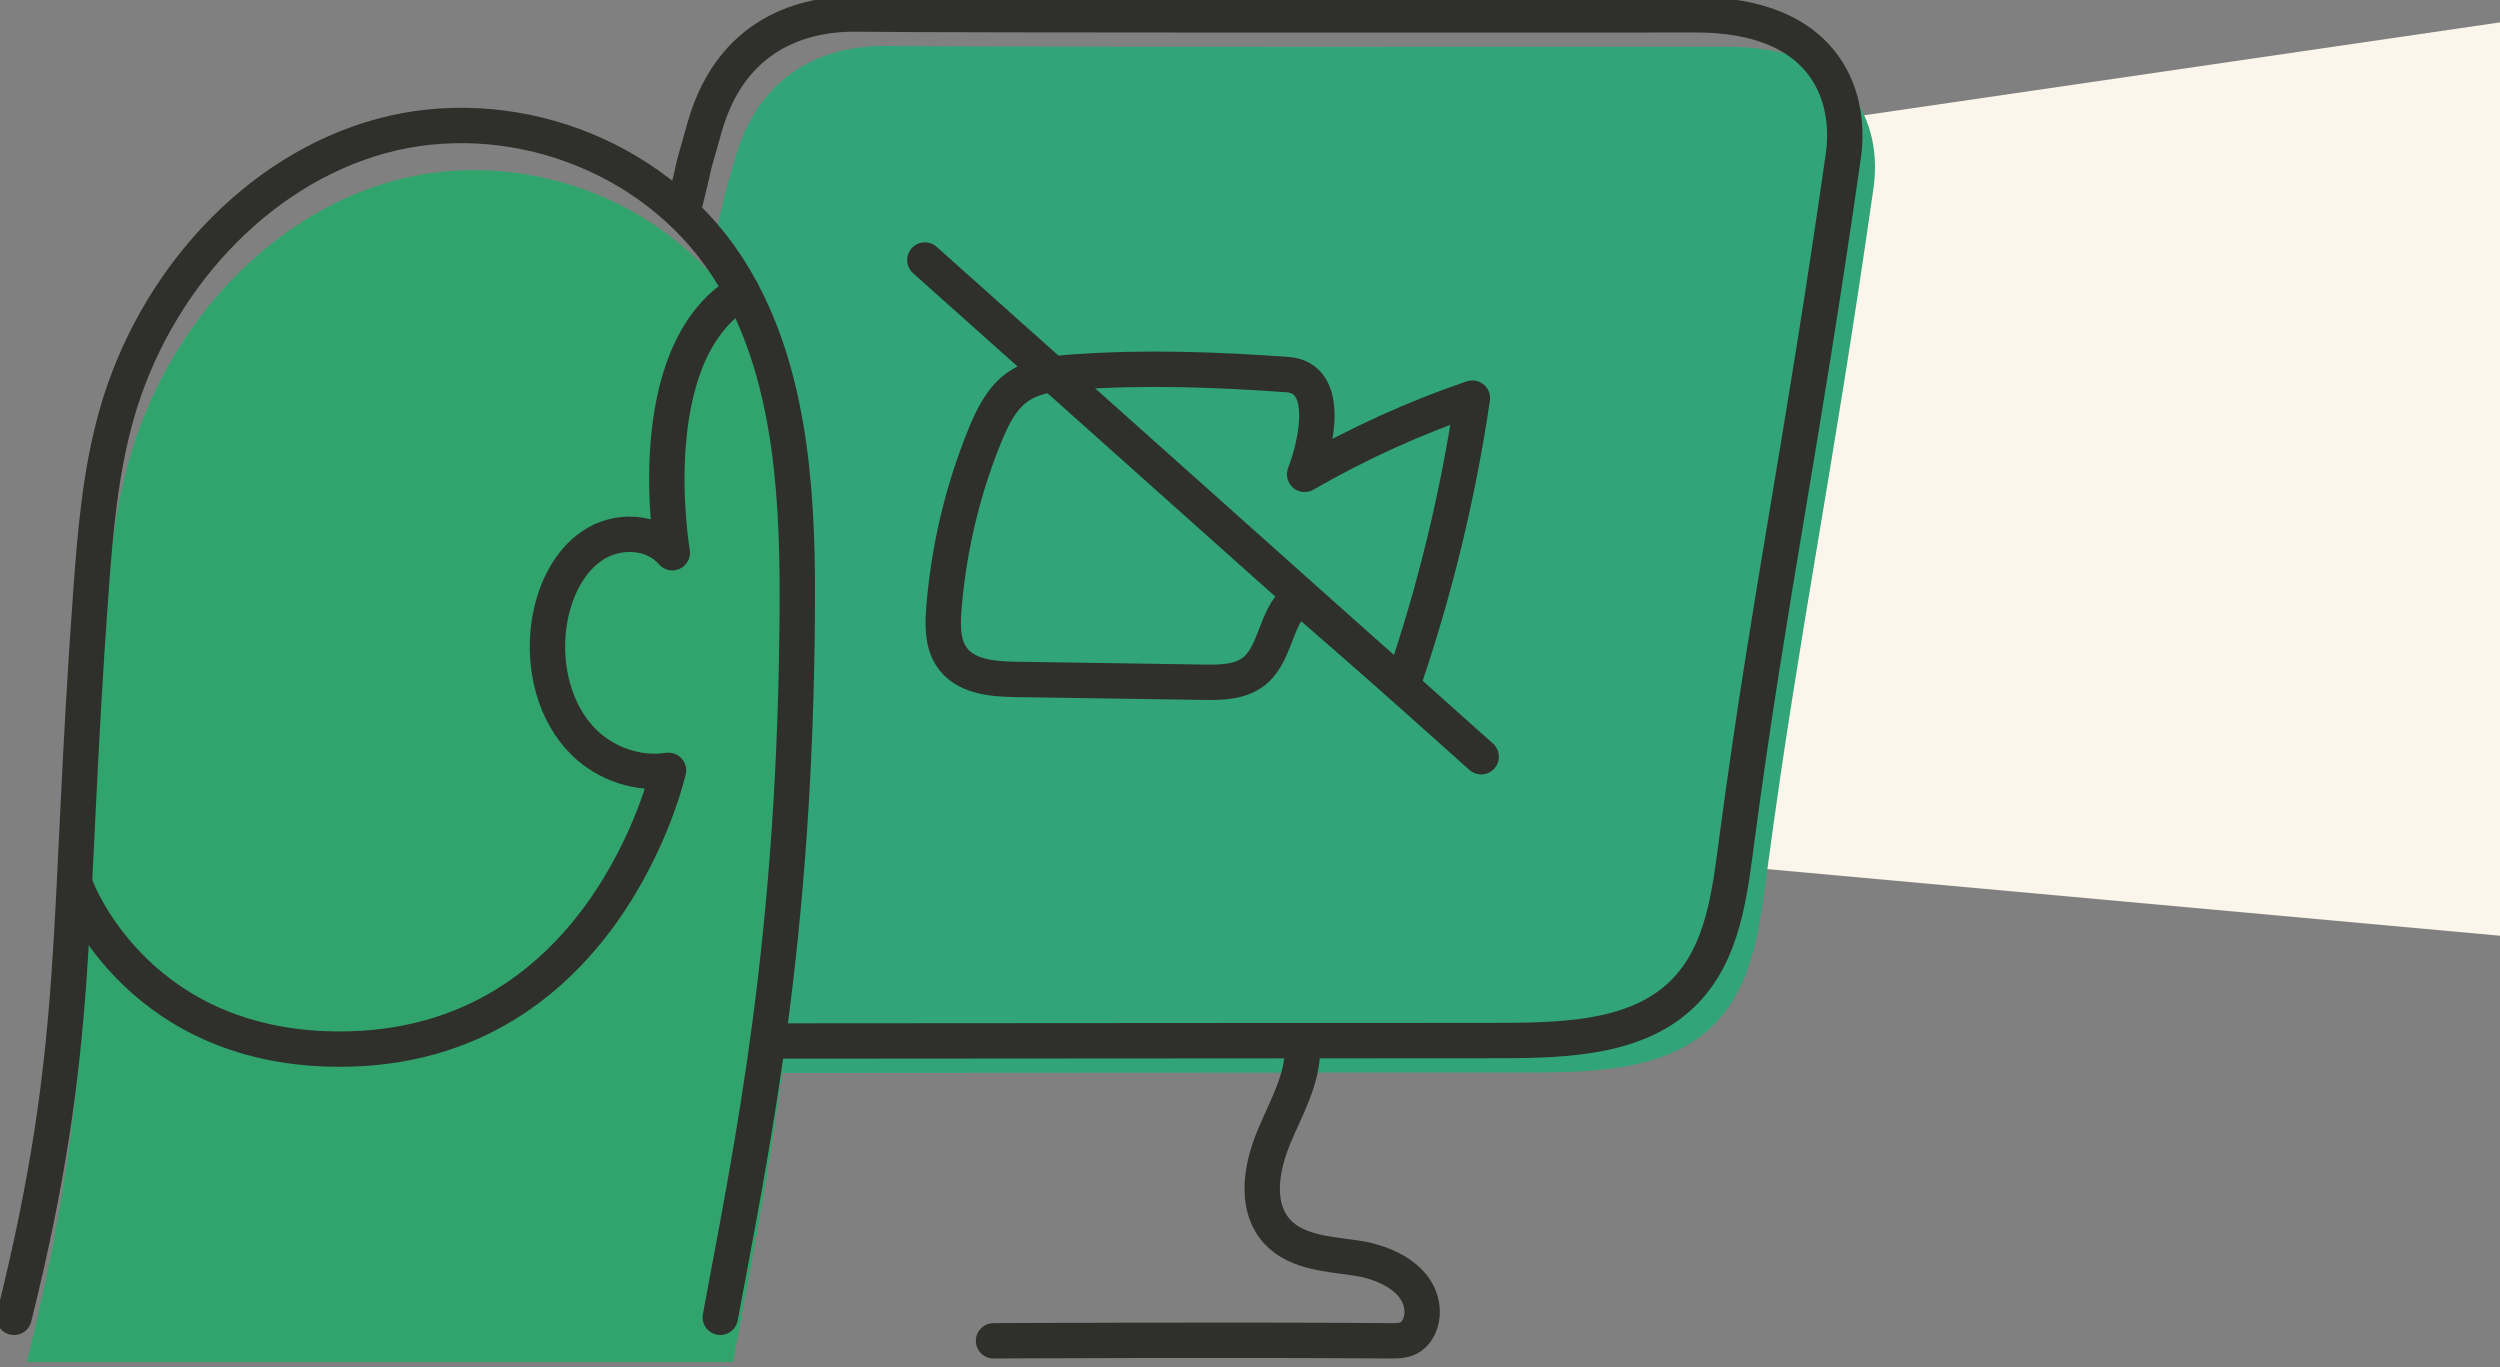
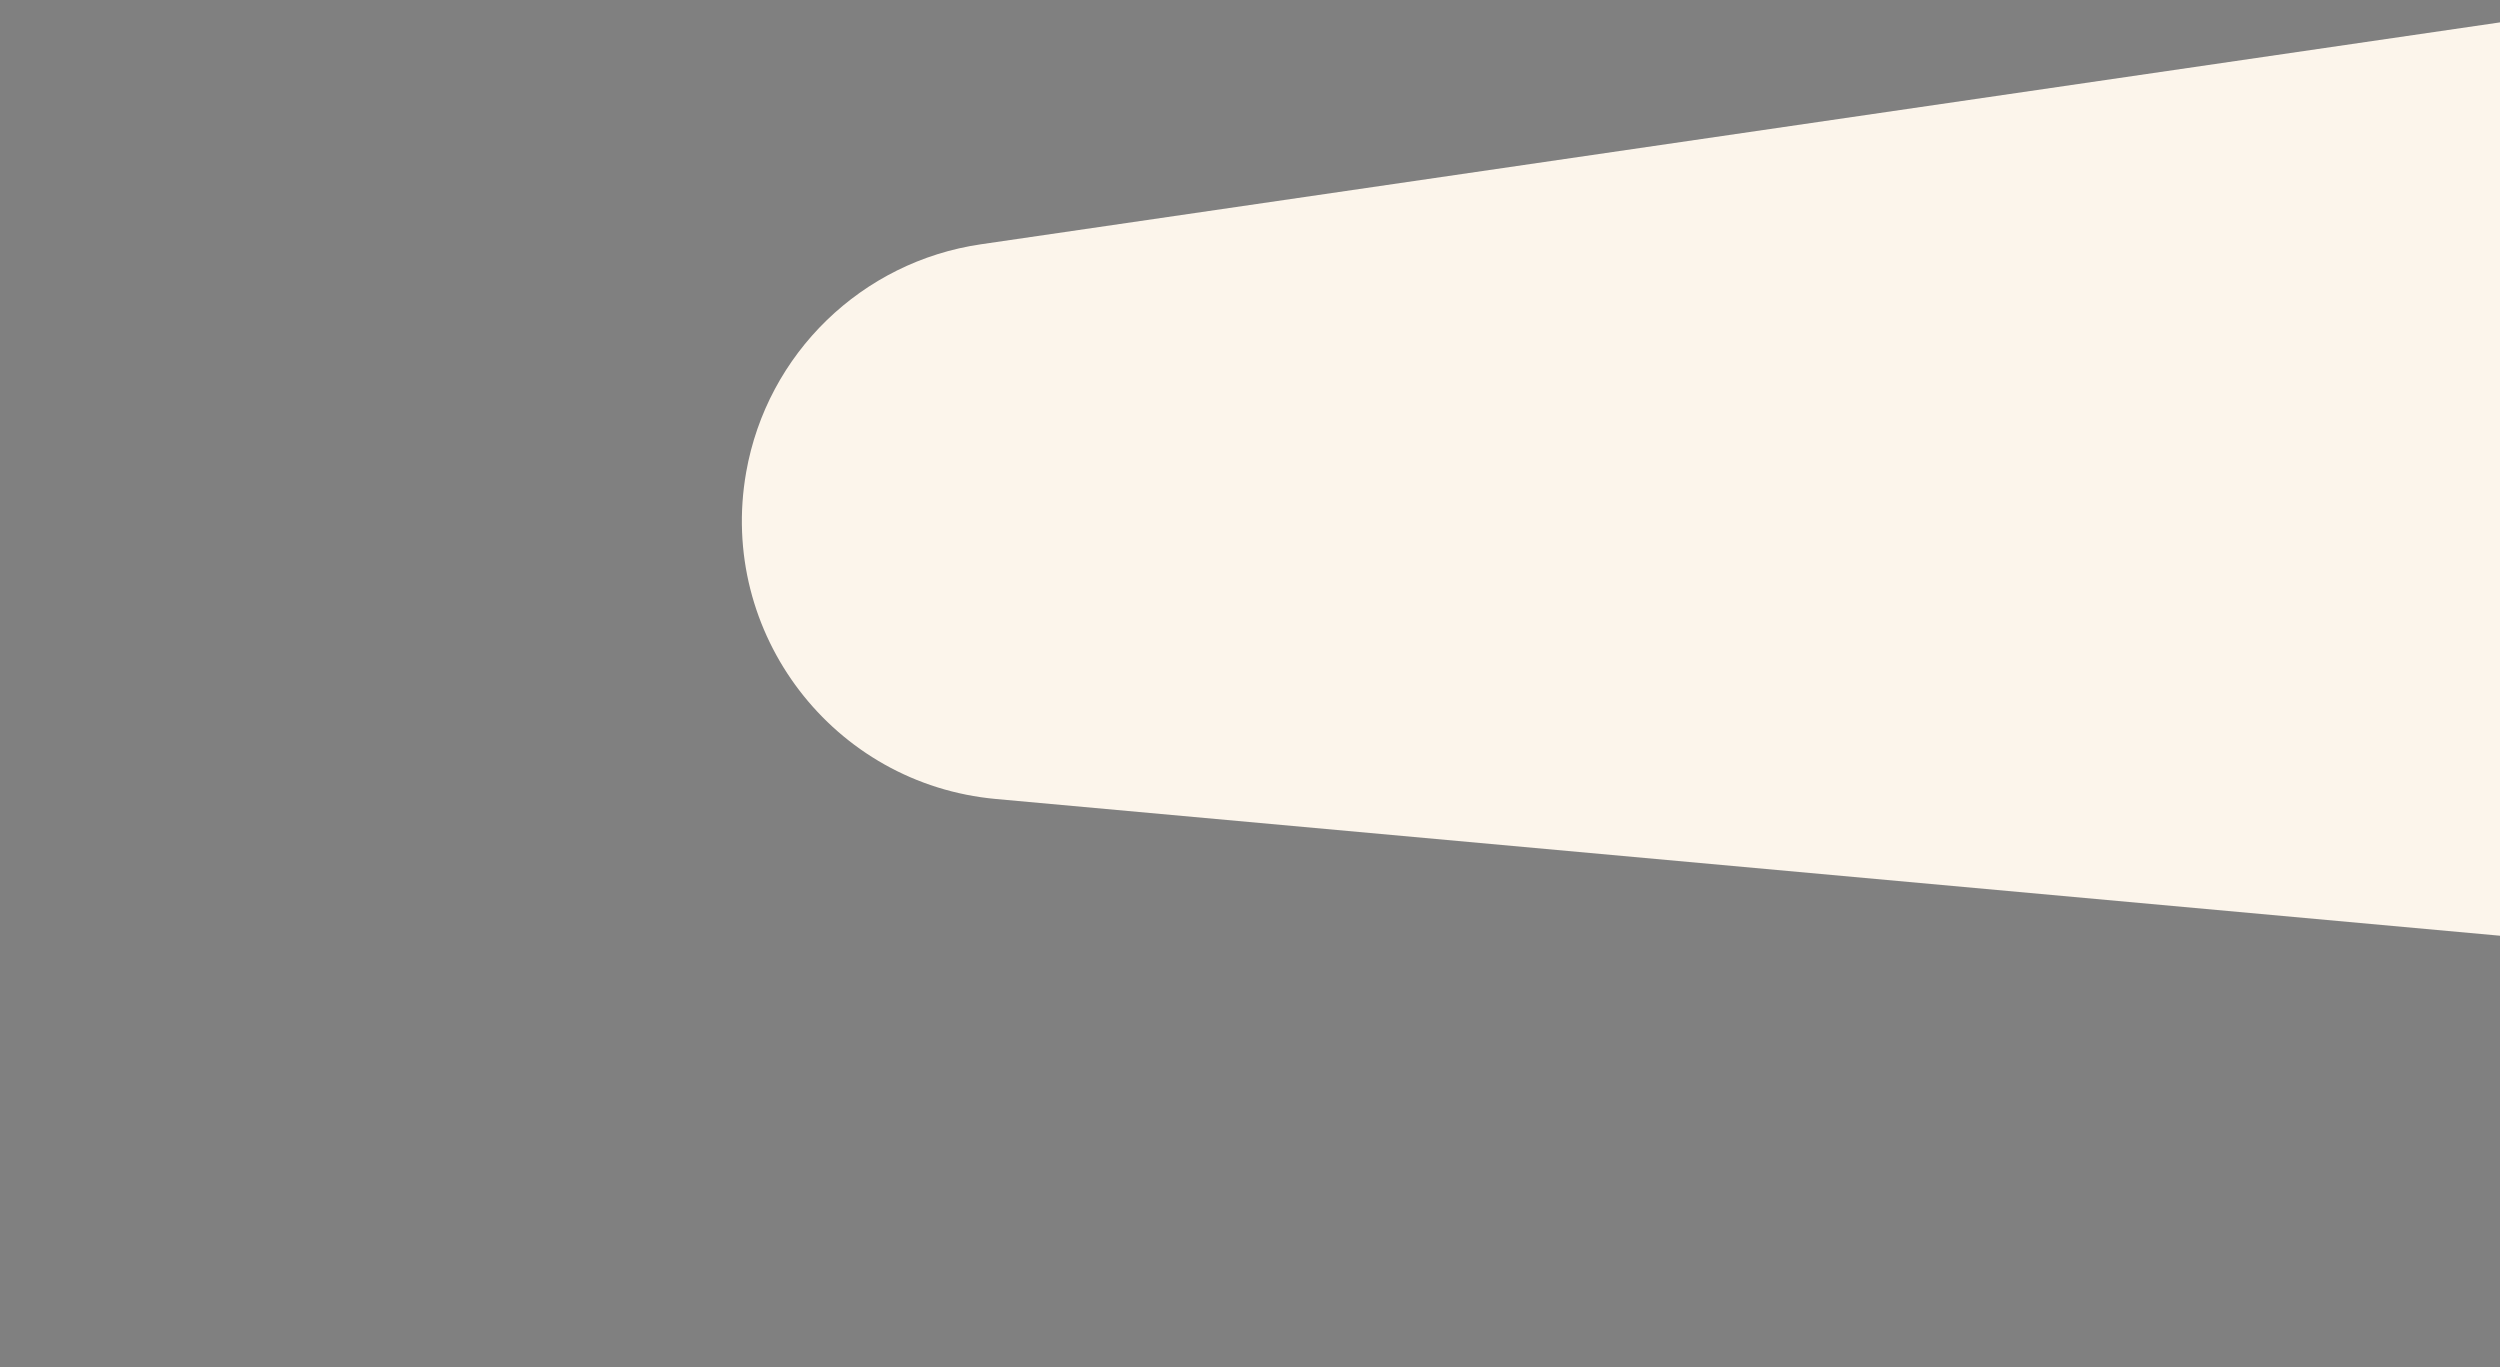
<svg xmlns="http://www.w3.org/2000/svg" width="128" height="70" viewBox="0 0 128 70" fill="none">
  <rect x="0" y="0" width="128" height="70" fill="#808080" stroke="none" />
-   <path d="M129 1L50.225 12.507C44.121 13.398 39.276 18.101 38.204 24.176C36.749 32.423 42.657 40.151 50.997 40.909L129 48V1Z" fill="#FCF5EB" />
+   <path d="M129 1L50.225 12.507C44.121 13.398 39.276 18.101 38.204 24.176C36.749 32.423 42.657 40.151 50.997 40.909L129 48Z" fill="#FCF5EB" />
  <g clip-path="url(#clip0_1593_1544)">
    <path d="M36.606 12.086C37.464 8.623 36.654 11.595 37.62 8.164C39.122 2.835 43.444 2.335 45.357 2.354C51.312 2.419 78.865 2.395 88.398 2.395C94.85 2.395 96.391 6.362 95.922 9.643C93.784 24.616 92.157 32.065 90.507 44.371C90.117 47.28 89.83 50.477 87.642 52.568C85.159 54.942 81.182 54.913 77.642 54.913C62.962 54.913 49.578 54.937 36.359 54.937" fill="#31A47A" />
    <path d="M1.373 69.736C4.884 55.631 4.023 50.168 5.317 32.464C5.537 29.454 5.8 26.423 6.618 23.532C8.529 16.761 13.731 11.011 20.174 9.253C26.617 7.496 34.051 10.092 37.856 15.89C41.051 20.762 41.496 27.054 41.477 32.993C41.419 50.517 39.135 61.038 37.533 69.733" fill="#3DCD88" />
-     <path d="M1.373 69.736C4.884 55.631 4.023 50.168 5.317 32.464C5.537 29.454 5.8 26.423 6.618 23.532C8.529 16.761 13.731 11.011 20.174 9.253C26.617 7.496 34.051 10.092 37.856 15.89C41.051 20.762 41.496 27.054 41.477 32.993C41.419 50.517 39.135 61.038 37.533 69.733" fill="black" fill-opacity="0.2" />
    <path d="M0.719 67.448C4.23 53.343 3.369 47.881 4.663 30.177C4.883 27.167 5.146 24.135 5.964 21.245C7.875 14.473 13.077 8.724 19.52 6.965C25.963 5.209 33.396 7.805 37.202 13.603C40.397 18.474 40.842 24.767 40.823 30.706C40.765 48.23 38.481 58.751 36.879 67.446" stroke="#2F302B" stroke-width="1.811" stroke-linecap="round" stroke-linejoin="round" />
    <path d="M35.059 10.449C35.917 6.987 35.106 9.958 36.073 6.527C37.575 1.199 41.896 0.699 43.81 0.718C49.765 0.782 77.317 0.758 86.851 0.758C93.303 0.758 94.844 4.726 94.375 8.006C92.237 22.98 90.61 30.428 88.96 42.734C88.57 45.644 88.283 48.84 86.095 50.931C83.612 53.305 79.635 53.276 76.095 53.276C61.415 53.276 52.815 53.3 39.596 53.3" stroke="#2F302B" stroke-width="1.811" stroke-linecap="round" stroke-linejoin="round" />
    <path d="M66.688 53.666C66.702 55.286 65.836 56.739 65.222 58.22C64.607 59.701 64.267 61.562 65.21 62.835C66.157 64.113 67.907 64.192 69.424 64.41C70.94 64.627 72.729 65.465 72.813 67.09C72.841 67.657 72.595 68.272 72.11 68.511C71.827 68.65 71.502 68.652 71.191 68.65C63.088 68.585 50.869 68.65 50.869 68.65" stroke="#2F302B" stroke-width="1.811" stroke-linecap="round" stroke-linejoin="round" />
-     <path d="M37.986 14.933C32.66 18.075 34.422 28.299 34.422 28.299C33.415 27.131 31.576 27.088 30.32 27.942C29.065 28.796 28.352 30.352 28.118 31.914C27.788 34.113 28.374 36.53 29.921 38.028C31.069 39.138 32.691 39.671 34.226 39.442C34.226 39.442 30.916 54.245 16.638 53.7C6.789 53.324 3.904 45.433 3.904 45.433" stroke="#2F302B" stroke-width="1.811" stroke-linecap="round" stroke-linejoin="round" />
    <path d="M66.797 24.284C67.45 22.578 68.106 19.338 65.917 19.18C62.265 18.917 58.601 18.785 54.951 19.051C53.923 19.125 52.842 19.245 52.005 19.884C51.242 20.467 50.792 21.401 50.419 22.317C49.281 25.109 48.573 28.1 48.329 31.134C48.262 31.971 48.245 32.878 48.687 33.577C49.362 34.642 50.763 34.766 51.971 34.785C55.19 34.833 58.412 34.883 61.631 34.931C62.562 34.946 63.583 34.929 64.296 34.295C65.384 33.331 65.341 31.299 66.587 30.576C68.323 32.089 70.059 33.601 71.796 35.113C73.444 30.345 74.647 25.401 75.386 20.384C72.418 21.396 69.538 22.704 66.797 24.286" stroke="#2F302B" stroke-width="1.811" stroke-linecap="round" stroke-linejoin="round" />
-     <path d="M75.837 38.745L47.352 13.313" stroke="#2F302B" stroke-width="1.811" stroke-linecap="round" stroke-linejoin="round" />
  </g>
  <defs>
    <clipPath id="clip0_1593_1544">
-       <rect width="96" height="69.736" fill="white" />
-     </clipPath>
+       </clipPath>
  </defs>
</svg>